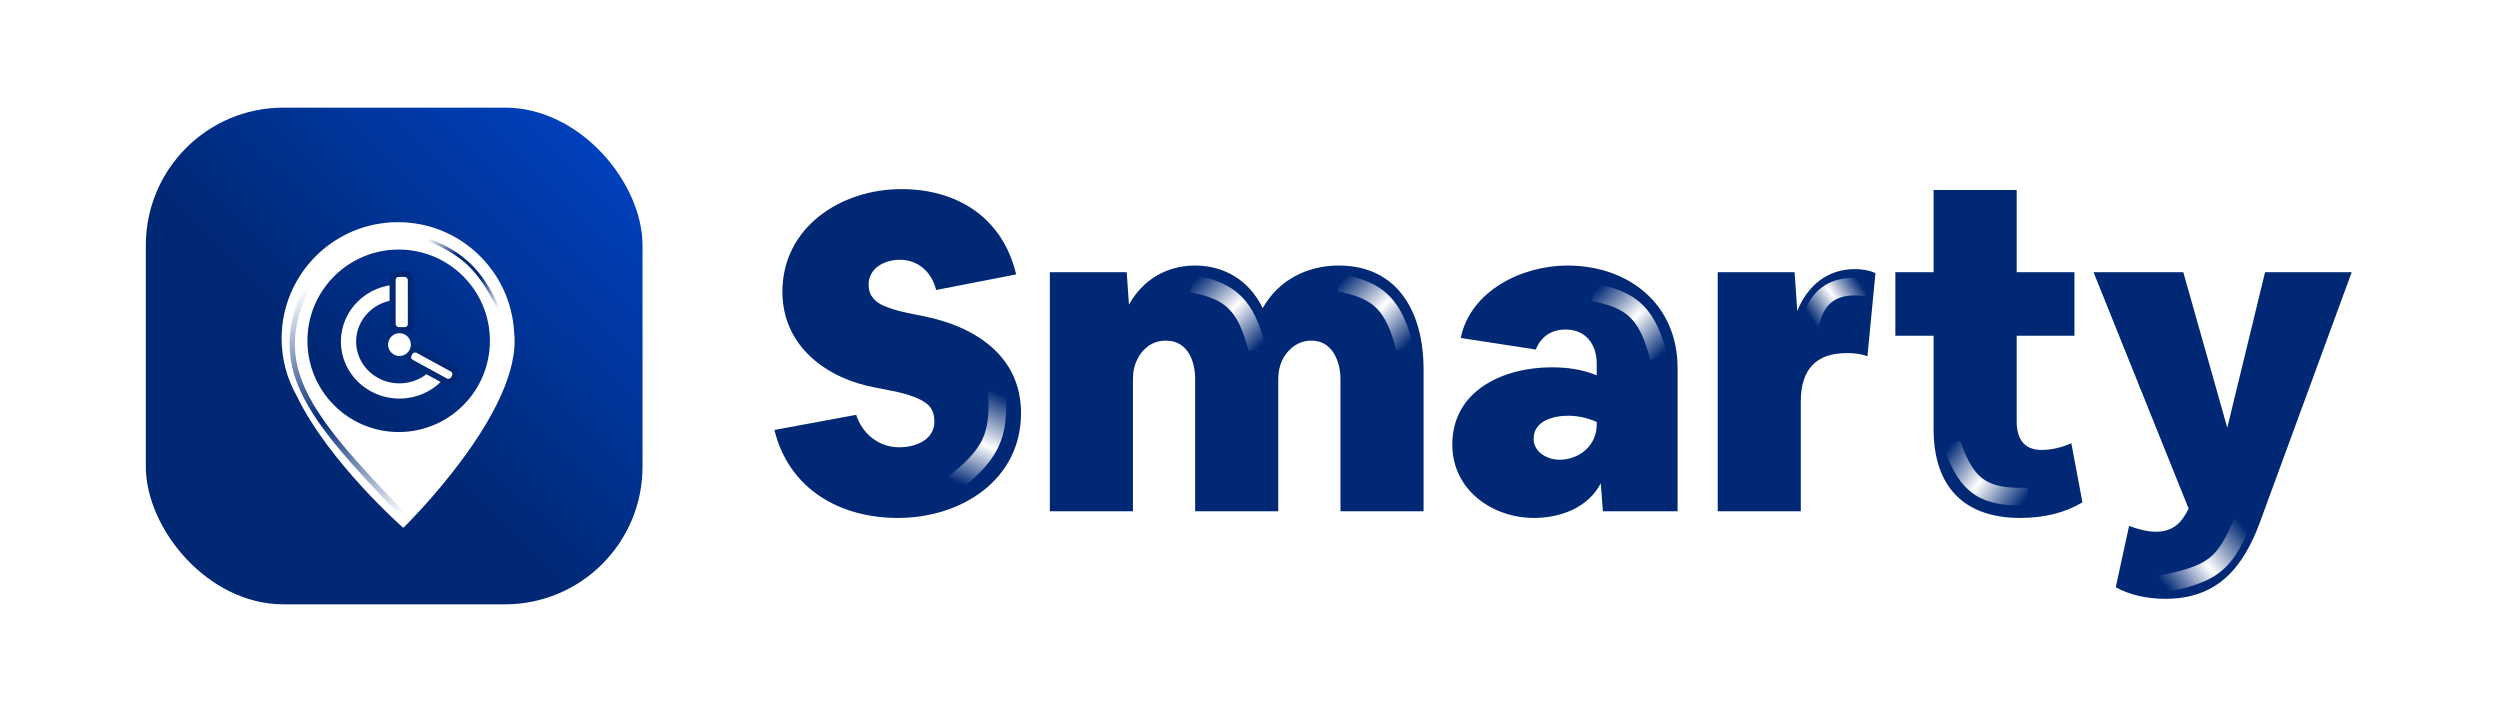
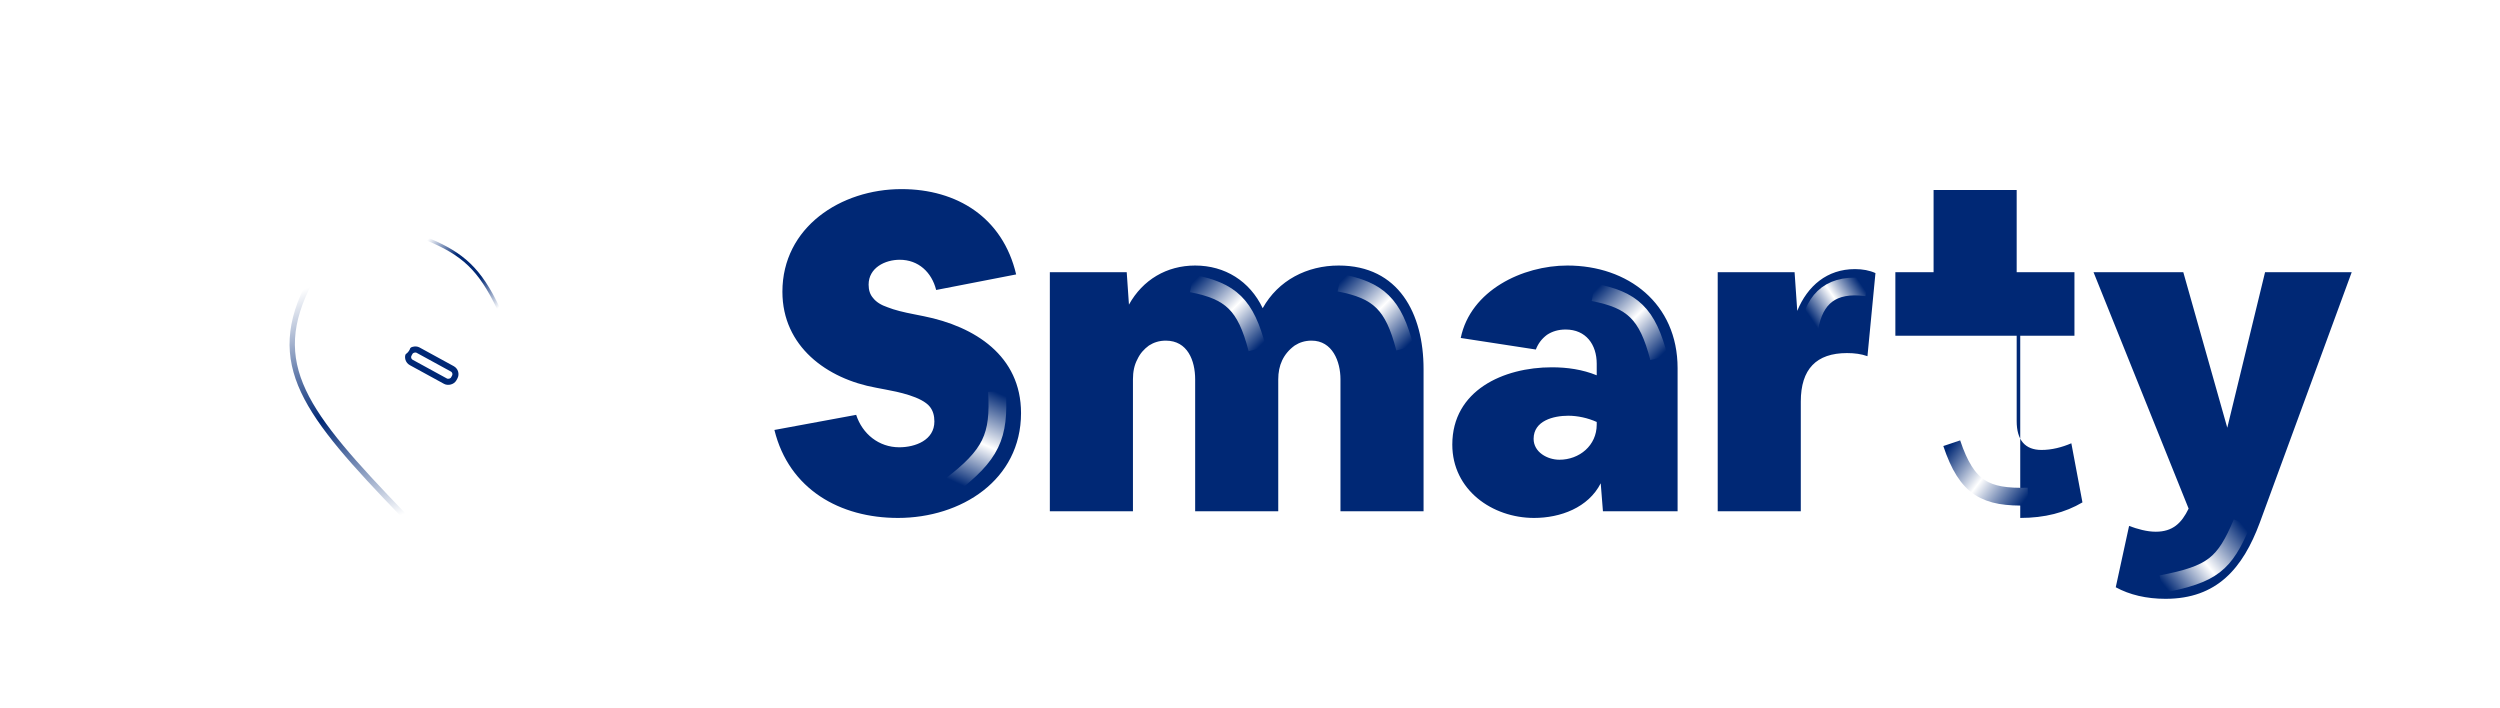
<svg xmlns="http://www.w3.org/2000/svg" width="240" height="68" viewBox="0 0 240 68" fill="none">
  <g filter="url(#filter0_d_2045_10241)">
-     <rect x="14" y="10.012" width="47.683" height="47.683" rx="13.209" fill="url(#paint0_linear_2045_10241)" />
    <g filter="url(#filter1_d_2045_10241)">
      <path fill-rule="evenodd" clip-rule="evenodd" d="M27.035 30.195C27.035 32.185 27.556 34.053 28.468 35.672C31.574 42.115 38.716 48.371 38.716 48.371C38.716 48.371 50.242 37.16 49.355 29.592C49.042 23.705 44.169 19.027 38.203 19.027C32.035 19.027 27.035 24.027 27.035 30.195ZM38.273 39.173C43.11 39.173 47.032 35.252 47.032 30.414C47.032 25.576 43.11 21.655 38.273 21.655C33.435 21.655 29.513 25.576 29.513 30.414C29.513 35.252 33.435 39.173 38.273 39.173Z" fill="white" />
      <path fill-rule="evenodd" clip-rule="evenodd" d="M38.342 25.012C38.379 25.012 38.417 25.013 38.455 25.013V26.474C38.417 26.473 38.379 26.472 38.342 26.472C36.012 26.472 34.186 28.304 34.186 30.487C34.186 32.669 36.012 34.502 38.342 34.502C39.598 34.502 40.708 33.969 41.464 33.135L42.947 33.62C41.931 35.036 40.247 35.961 38.342 35.961C35.24 35.961 32.727 33.51 32.727 30.487C32.727 27.463 35.24 25.012 38.342 25.012Z" fill="white" />
-       <rect x="37.691" y="23.991" width="1.752" height="5.402" rx="0.584" fill="white" stroke="#002875" stroke-width="0.584" />
      <rect x="38.969" y="32.215" width="1.353" height="4.916" rx="0.584" transform="rotate(-61.328 38.969 32.215)" fill="white" stroke="#002875" stroke-width="0.584" />
      <circle cx="38.349" cy="30.779" r="1.095" fill="white" />
      <path d="M29.802 24.647C25.512 32.697 29.363 37.409 38.634 47.056" stroke="url(#paint1_linear_2045_10241)" stroke-width="0.511" stroke-linecap="round" />
      <path d="M41.087 20.679C44.452 22.089 46.058 23.543 47.835 27.27" stroke="url(#paint2_linear_2045_10241)" stroke-width="0.292" stroke-linecap="round" />
    </g>
  </g>
-   <path d="M74.343 41.276L82.192 39.825C82.79 41.66 84.368 42.939 86.33 42.939C87.866 42.939 89.701 42.257 89.701 40.465C89.701 39.91 89.573 39.441 89.274 39.057C88.506 38.076 86.16 37.607 85.008 37.394L84.112 37.223C79.377 36.37 75.111 33.255 75.111 28.008C75.111 21.823 80.699 18.154 86.544 18.154C91.876 18.154 96.27 20.884 97.55 26.345L89.871 27.838C89.445 26.131 88.165 24.937 86.373 24.937C84.965 24.937 83.387 25.705 83.387 27.326C83.387 27.838 83.515 28.264 83.814 28.606C84.112 28.99 84.581 29.288 85.221 29.502C85.861 29.757 86.714 29.971 87.823 30.184L88.677 30.355C93.582 31.336 98.019 34.151 98.019 39.654C98.019 46.096 92.26 49.722 86.202 49.722C80.657 49.722 75.751 46.992 74.343 41.276ZM100.785 26.131H108.165L108.379 29.245C109.701 26.857 112.005 25.491 114.735 25.491C117.593 25.491 119.982 26.985 121.219 29.587C122.712 26.899 125.485 25.491 128.514 25.491C134.273 25.491 136.662 30.099 136.662 35.431V49.082H128.685V36.412C128.685 34.706 127.917 32.701 125.912 32.701C125.272 32.701 124.76 32.872 124.291 33.17C123.182 33.981 122.712 35.09 122.712 36.412V49.082H114.735V36.412C114.735 34.621 114.01 32.701 111.92 32.701C111.28 32.701 110.768 32.872 110.298 33.17C109.829 33.511 109.445 33.938 109.189 34.493C108.891 35.047 108.763 35.687 108.763 36.412V49.082H100.785V26.131ZM147.27 49.722C143.26 49.722 139.421 47.035 139.421 42.683C139.421 37.479 144.327 35.261 148.976 35.261C150.47 35.261 151.92 35.474 153.285 36.028V34.919C153.285 33.085 152.261 31.634 150.299 31.634C149.616 31.634 149.019 31.805 148.507 32.146C147.995 32.53 147.654 33 147.441 33.554L140.231 32.445C141.17 27.88 146.161 25.491 150.47 25.491C156.271 25.491 161.049 29.118 161.049 35.346V49.082H153.882L153.669 46.395C152.475 48.741 149.787 49.722 147.27 49.722ZM147.227 42.129C147.227 43.408 148.55 44.134 149.702 44.134C151.621 44.134 153.285 42.769 153.285 40.764V40.508C152.432 40.124 151.451 39.91 150.555 39.91C149.147 39.91 147.227 40.38 147.227 42.129ZM164.9 26.131H172.28L172.536 29.843C173.517 27.454 175.394 25.833 178.082 25.833C178.807 25.833 179.489 25.961 180.044 26.217L179.276 34.194C178.679 33.981 178.039 33.895 177.314 33.895C174.37 33.895 172.877 35.431 172.877 38.545V49.082H164.9V26.131ZM181.955 26.131H185.624V18.239H193.601V26.131H199.147V32.232H193.601V40.422C193.601 42.257 194.412 43.195 195.99 43.195C196.972 43.195 197.953 42.939 198.849 42.555L199.915 48.229C198.251 49.21 196.289 49.722 193.943 49.722C188.44 49.722 185.624 46.608 185.624 41.19V32.232H181.955V26.131ZM200.979 26.131H209.596L213.819 41.062L217.446 26.131H225.764L216.934 50.191C215.313 54.543 212.838 57.486 207.89 57.486C206.055 57.486 204.434 57.102 203.112 56.377L204.392 50.49C205.202 50.789 206.098 51.045 206.951 51.045C208.572 51.045 209.426 50.234 210.108 48.826L200.979 26.131Z" fill="#002875" />
+   <path d="M74.343 41.276L82.192 39.825C82.79 41.66 84.368 42.939 86.33 42.939C87.866 42.939 89.701 42.257 89.701 40.465C89.701 39.91 89.573 39.441 89.274 39.057C88.506 38.076 86.16 37.607 85.008 37.394L84.112 37.223C79.377 36.37 75.111 33.255 75.111 28.008C75.111 21.823 80.699 18.154 86.544 18.154C91.876 18.154 96.27 20.884 97.55 26.345L89.871 27.838C89.445 26.131 88.165 24.937 86.373 24.937C84.965 24.937 83.387 25.705 83.387 27.326C83.387 27.838 83.515 28.264 83.814 28.606C84.112 28.99 84.581 29.288 85.221 29.502C85.861 29.757 86.714 29.971 87.823 30.184L88.677 30.355C93.582 31.336 98.019 34.151 98.019 39.654C98.019 46.096 92.26 49.722 86.202 49.722C80.657 49.722 75.751 46.992 74.343 41.276ZM100.785 26.131H108.165L108.379 29.245C109.701 26.857 112.005 25.491 114.735 25.491C117.593 25.491 119.982 26.985 121.219 29.587C122.712 26.899 125.485 25.491 128.514 25.491C134.273 25.491 136.662 30.099 136.662 35.431V49.082H128.685V36.412C128.685 34.706 127.917 32.701 125.912 32.701C125.272 32.701 124.76 32.872 124.291 33.17C123.182 33.981 122.712 35.09 122.712 36.412V49.082H114.735V36.412C114.735 34.621 114.01 32.701 111.92 32.701C111.28 32.701 110.768 32.872 110.298 33.17C109.829 33.511 109.445 33.938 109.189 34.493C108.891 35.047 108.763 35.687 108.763 36.412V49.082H100.785V26.131ZM147.27 49.722C143.26 49.722 139.421 47.035 139.421 42.683C139.421 37.479 144.327 35.261 148.976 35.261C150.47 35.261 151.92 35.474 153.285 36.028V34.919C153.285 33.085 152.261 31.634 150.299 31.634C149.616 31.634 149.019 31.805 148.507 32.146C147.995 32.53 147.654 33 147.441 33.554L140.231 32.445C141.17 27.88 146.161 25.491 150.47 25.491C156.271 25.491 161.049 29.118 161.049 35.346V49.082H153.882L153.669 46.395C152.475 48.741 149.787 49.722 147.27 49.722ZM147.227 42.129C147.227 43.408 148.55 44.134 149.702 44.134C151.621 44.134 153.285 42.769 153.285 40.764V40.508C152.432 40.124 151.451 39.91 150.555 39.91C149.147 39.91 147.227 40.38 147.227 42.129ZM164.9 26.131H172.28L172.536 29.843C173.517 27.454 175.394 25.833 178.082 25.833C178.807 25.833 179.489 25.961 180.044 26.217L179.276 34.194C178.679 33.981 178.039 33.895 177.314 33.895C174.37 33.895 172.877 35.431 172.877 38.545V49.082H164.9V26.131ZM181.955 26.131H185.624V18.239H193.601V26.131H199.147V32.232H193.601V40.422C193.601 42.257 194.412 43.195 195.99 43.195C196.972 43.195 197.953 42.939 198.849 42.555L199.915 48.229C198.251 49.21 196.289 49.722 193.943 49.722V32.232H181.955V26.131ZM200.979 26.131H209.596L213.819 41.062L217.446 26.131H225.764L216.934 50.191C215.313 54.543 212.838 57.486 207.89 57.486C206.055 57.486 204.434 57.102 203.112 56.377L204.392 50.49C205.202 50.789 206.098 51.045 206.951 51.045C208.572 51.045 209.426 50.234 210.108 48.826L200.979 26.131Z" fill="#002875" />
  <path d="M95.712 37.565C95.958 41.887 95.196 43.65 91.19 46.694" stroke="url(#paint3_linear_2045_10241)" stroke-width="1.706" />
  <path d="M215.235 50.192C213.543 54.177 212.421 55.122 207.481 56.079" stroke="url(#paint4_linear_2045_10241)" stroke-width="1.706" />
  <path d="M128.578 27.139C132.333 27.867 133.773 29.166 134.876 33.433" stroke="url(#paint5_linear_2045_10241)" stroke-width="1.706" />
  <path d="M152.961 28.061C156.715 28.789 158.156 30.088 159.259 34.355" stroke="url(#paint6_linear_2045_10241)" stroke-width="1.706" />
  <path d="M194.684 47.675C190.644 47.781 188.833 46.922 187.367 42.547" stroke="url(#paint7_linear_2045_10241)" stroke-width="1.706" />
  <path d="M173.697 31.507C174.204 28.57 175.885 27.136 179.2 27.583" stroke="url(#paint8_linear_2045_10241)" stroke-width="1.706" />
  <path d="M114.398 27.208C118.153 27.936 119.593 29.235 120.696 33.502" stroke="url(#paint9_linear_2045_10241)" stroke-width="1.706" />
  <defs>
    <filter id="filter0_d_2045_10241" x="13.679" y="10.012" width="48.326" height="48.325" filterUnits="userSpaceOnUse" color-interpolation-filters="sRGB">
      <feFlood flood-opacity="0" result="BackgroundImageFix" />
      <feColorMatrix in="SourceAlpha" type="matrix" values="0 0 0 0 0 0 0 0 0 0 0 0 0 0 0 0 0 0 127 0" result="hardAlpha" />
      <feOffset dy="0.321" />
      <feGaussianBlur stdDeviation="0.161" />
      <feComposite in2="hardAlpha" operator="out" />
      <feColorMatrix type="matrix" values="0 0 0 0 0 0 0 0 0 0 0 0 0 0 0 0 0 0 0.25 0" />
      <feBlend mode="normal" in2="BackgroundImageFix" result="effect1_dropShadow_2045_10241" />
      <feBlend mode="normal" in="SourceGraphic" in2="effect1_dropShadow_2045_10241" result="shape" />
    </filter>
    <filter id="filter1_d_2045_10241" x="24.559" y="18.532" width="27.32" height="34.297" filterUnits="userSpaceOnUse" color-interpolation-filters="sRGB">
      <feFlood flood-opacity="0" result="BackgroundImageFix" />
      <feColorMatrix in="SourceAlpha" type="matrix" values="0 0 0 0 0 0 0 0 0 0 0 0 0 0 0 0 0 0 127 0" result="hardAlpha" />
      <feOffset dy="1.981" />
      <feGaussianBlur stdDeviation="1.238" />
      <feComposite in2="hardAlpha" operator="out" />
      <feColorMatrix type="matrix" values="0 0 0 0 0 0 0 0 0 0 0 0 0 0 0 0 0 0 0.5 0" />
      <feBlend mode="normal" in2="BackgroundImageFix" result="effect1_dropShadow_2045_10241" />
      <feBlend mode="normal" in="SourceGraphic" in2="effect1_dropShadow_2045_10241" result="shape" />
    </filter>
    <linearGradient id="paint0_linear_2045_10241" x1="14.923" y1="56.692" x2="67.423" y2="3.871" gradientUnits="userSpaceOnUse">
      <stop stop-color="#002875" />
      <stop offset="0.375" stop-color="#002875" />
      <stop offset="1" stop-color="#004BDB" />
    </linearGradient>
    <linearGradient id="paint1_linear_2045_10241" x1="27.985" y1="25.919" x2="36.509" y2="47.934" gradientUnits="userSpaceOnUse">
      <stop stop-color="white" />
      <stop offset="0.524" stop-color="#002875" />
      <stop offset="1" stop-color="white" />
    </linearGradient>
    <linearGradient id="paint2_linear_2045_10241" x1="41.036" y1="20.731" x2="47.784" y2="27.322" gradientUnits="userSpaceOnUse">
      <stop stop-color="white" />
      <stop offset="0.319" stop-color="#002875" />
      <stop offset="0.654" stop-color="#002875" />
      <stop offset="1" stop-color="white" />
    </linearGradient>
    <linearGradient id="paint3_linear_2045_10241" x1="96.741" y1="38.034" x2="92.555" y2="47.249" gradientUnits="userSpaceOnUse">
      <stop offset="0.009" stop-color="#002875" />
      <stop offset="0.51" stop-color="white" />
      <stop offset="0.949" stop-color="#002875" />
    </linearGradient>
    <linearGradient id="paint4_linear_2045_10241" x1="215.951" y1="51.068" x2="208.12" y2="57.48" gradientUnits="userSpaceOnUse">
      <stop offset="0.009" stop-color="#002875" />
      <stop offset="0.51" stop-color="white" />
      <stop offset="0.949" stop-color="#002875" />
    </linearGradient>
    <linearGradient id="paint5_linear_2045_10241" x1="129.158" y1="26.559" x2="135.456" y2="32.852" gradientUnits="userSpaceOnUse">
      <stop stop-color="#002875" />
      <stop offset="0.51" stop-color="white" />
      <stop offset="1" stop-color="#002875" />
    </linearGradient>
    <linearGradient id="paint6_linear_2045_10241" x1="153.541" y1="27.481" x2="159.839" y2="33.774" gradientUnits="userSpaceOnUse">
      <stop stop-color="#002875" />
      <stop offset="0.51" stop-color="white" />
      <stop offset="1" stop-color="#002875" />
    </linearGradient>
    <linearGradient id="paint7_linear_2045_10241" x1="193.917" y1="48.654" x2="186.791" y2="43.316" gradientUnits="userSpaceOnUse">
      <stop stop-color="#002875" />
      <stop offset="0.51" stop-color="white" />
      <stop offset="1" stop-color="#002875" />
    </linearGradient>
    <linearGradient id="paint8_linear_2045_10241" x1="173.818" y1="30.524" x2="178.632" y2="27.237" gradientUnits="userSpaceOnUse">
      <stop stop-color="#002875" />
      <stop offset="0.51" stop-color="white" />
      <stop offset="1" stop-color="#002875" />
    </linearGradient>
    <linearGradient id="paint9_linear_2045_10241" x1="114.978" y1="26.628" x2="121.276" y2="32.921" gradientUnits="userSpaceOnUse">
      <stop stop-color="#002875" />
      <stop offset="0.51" stop-color="white" />
      <stop offset="1" stop-color="#002875" />
    </linearGradient>
  </defs>
</svg>